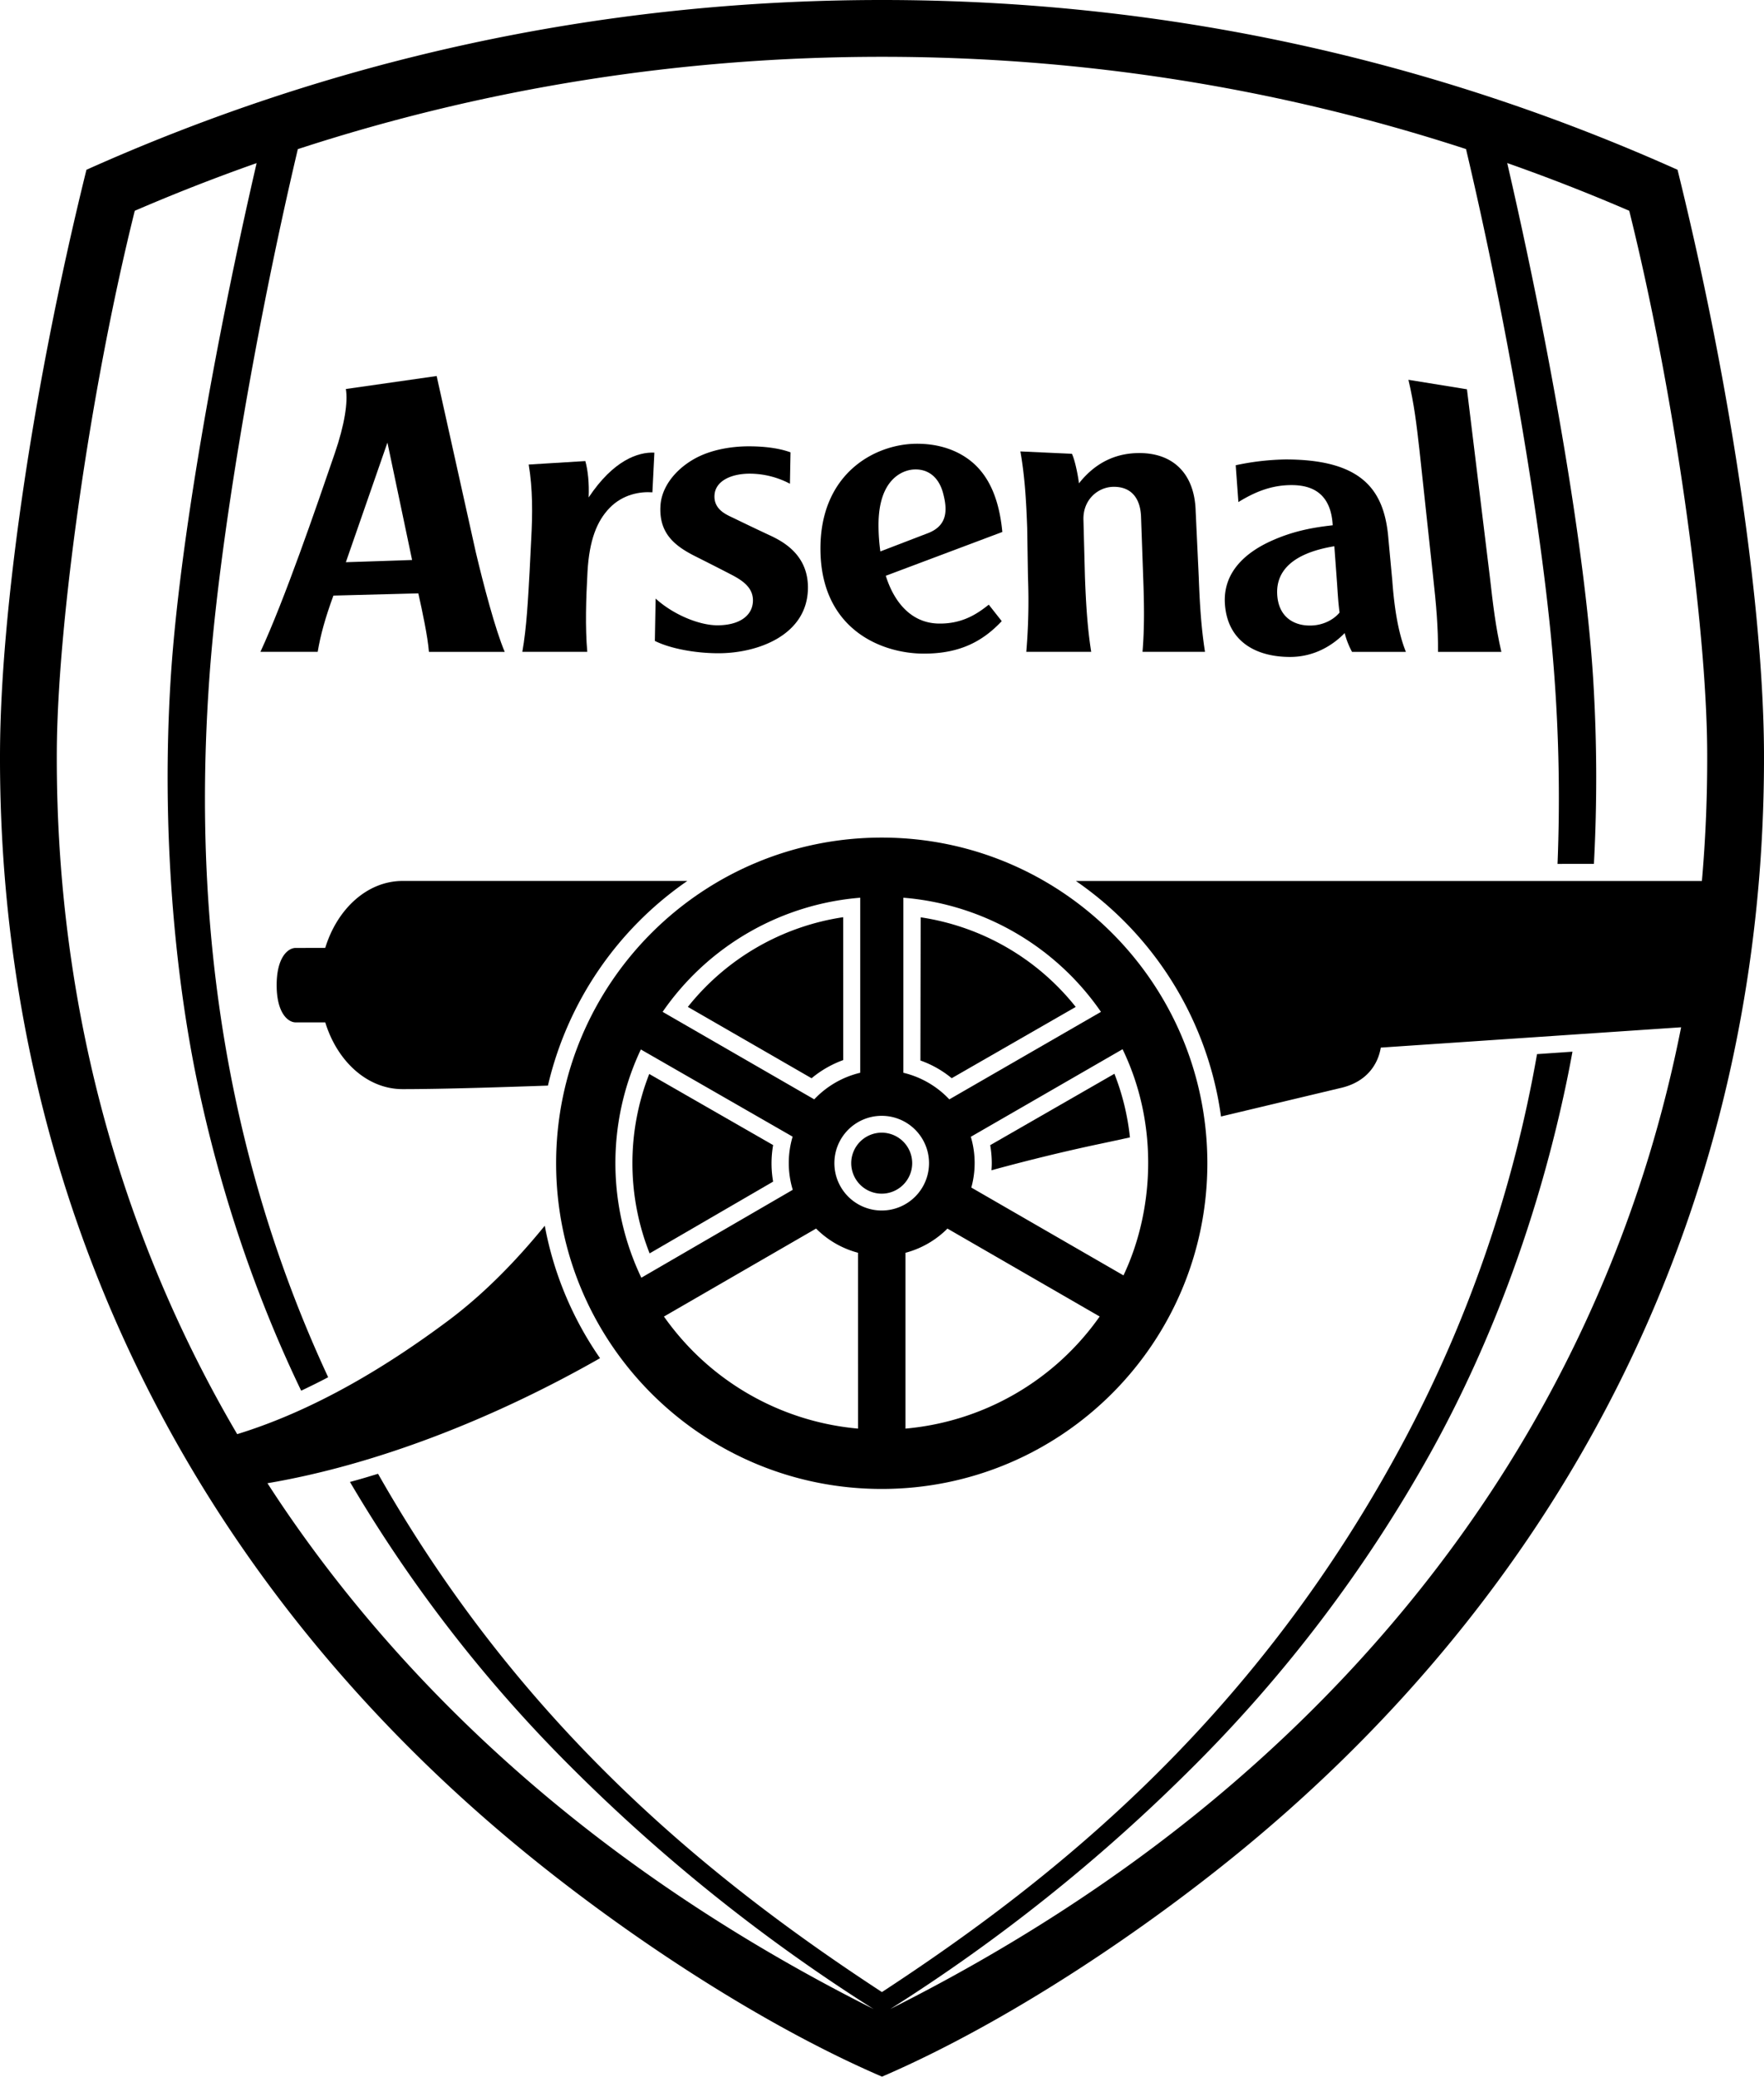
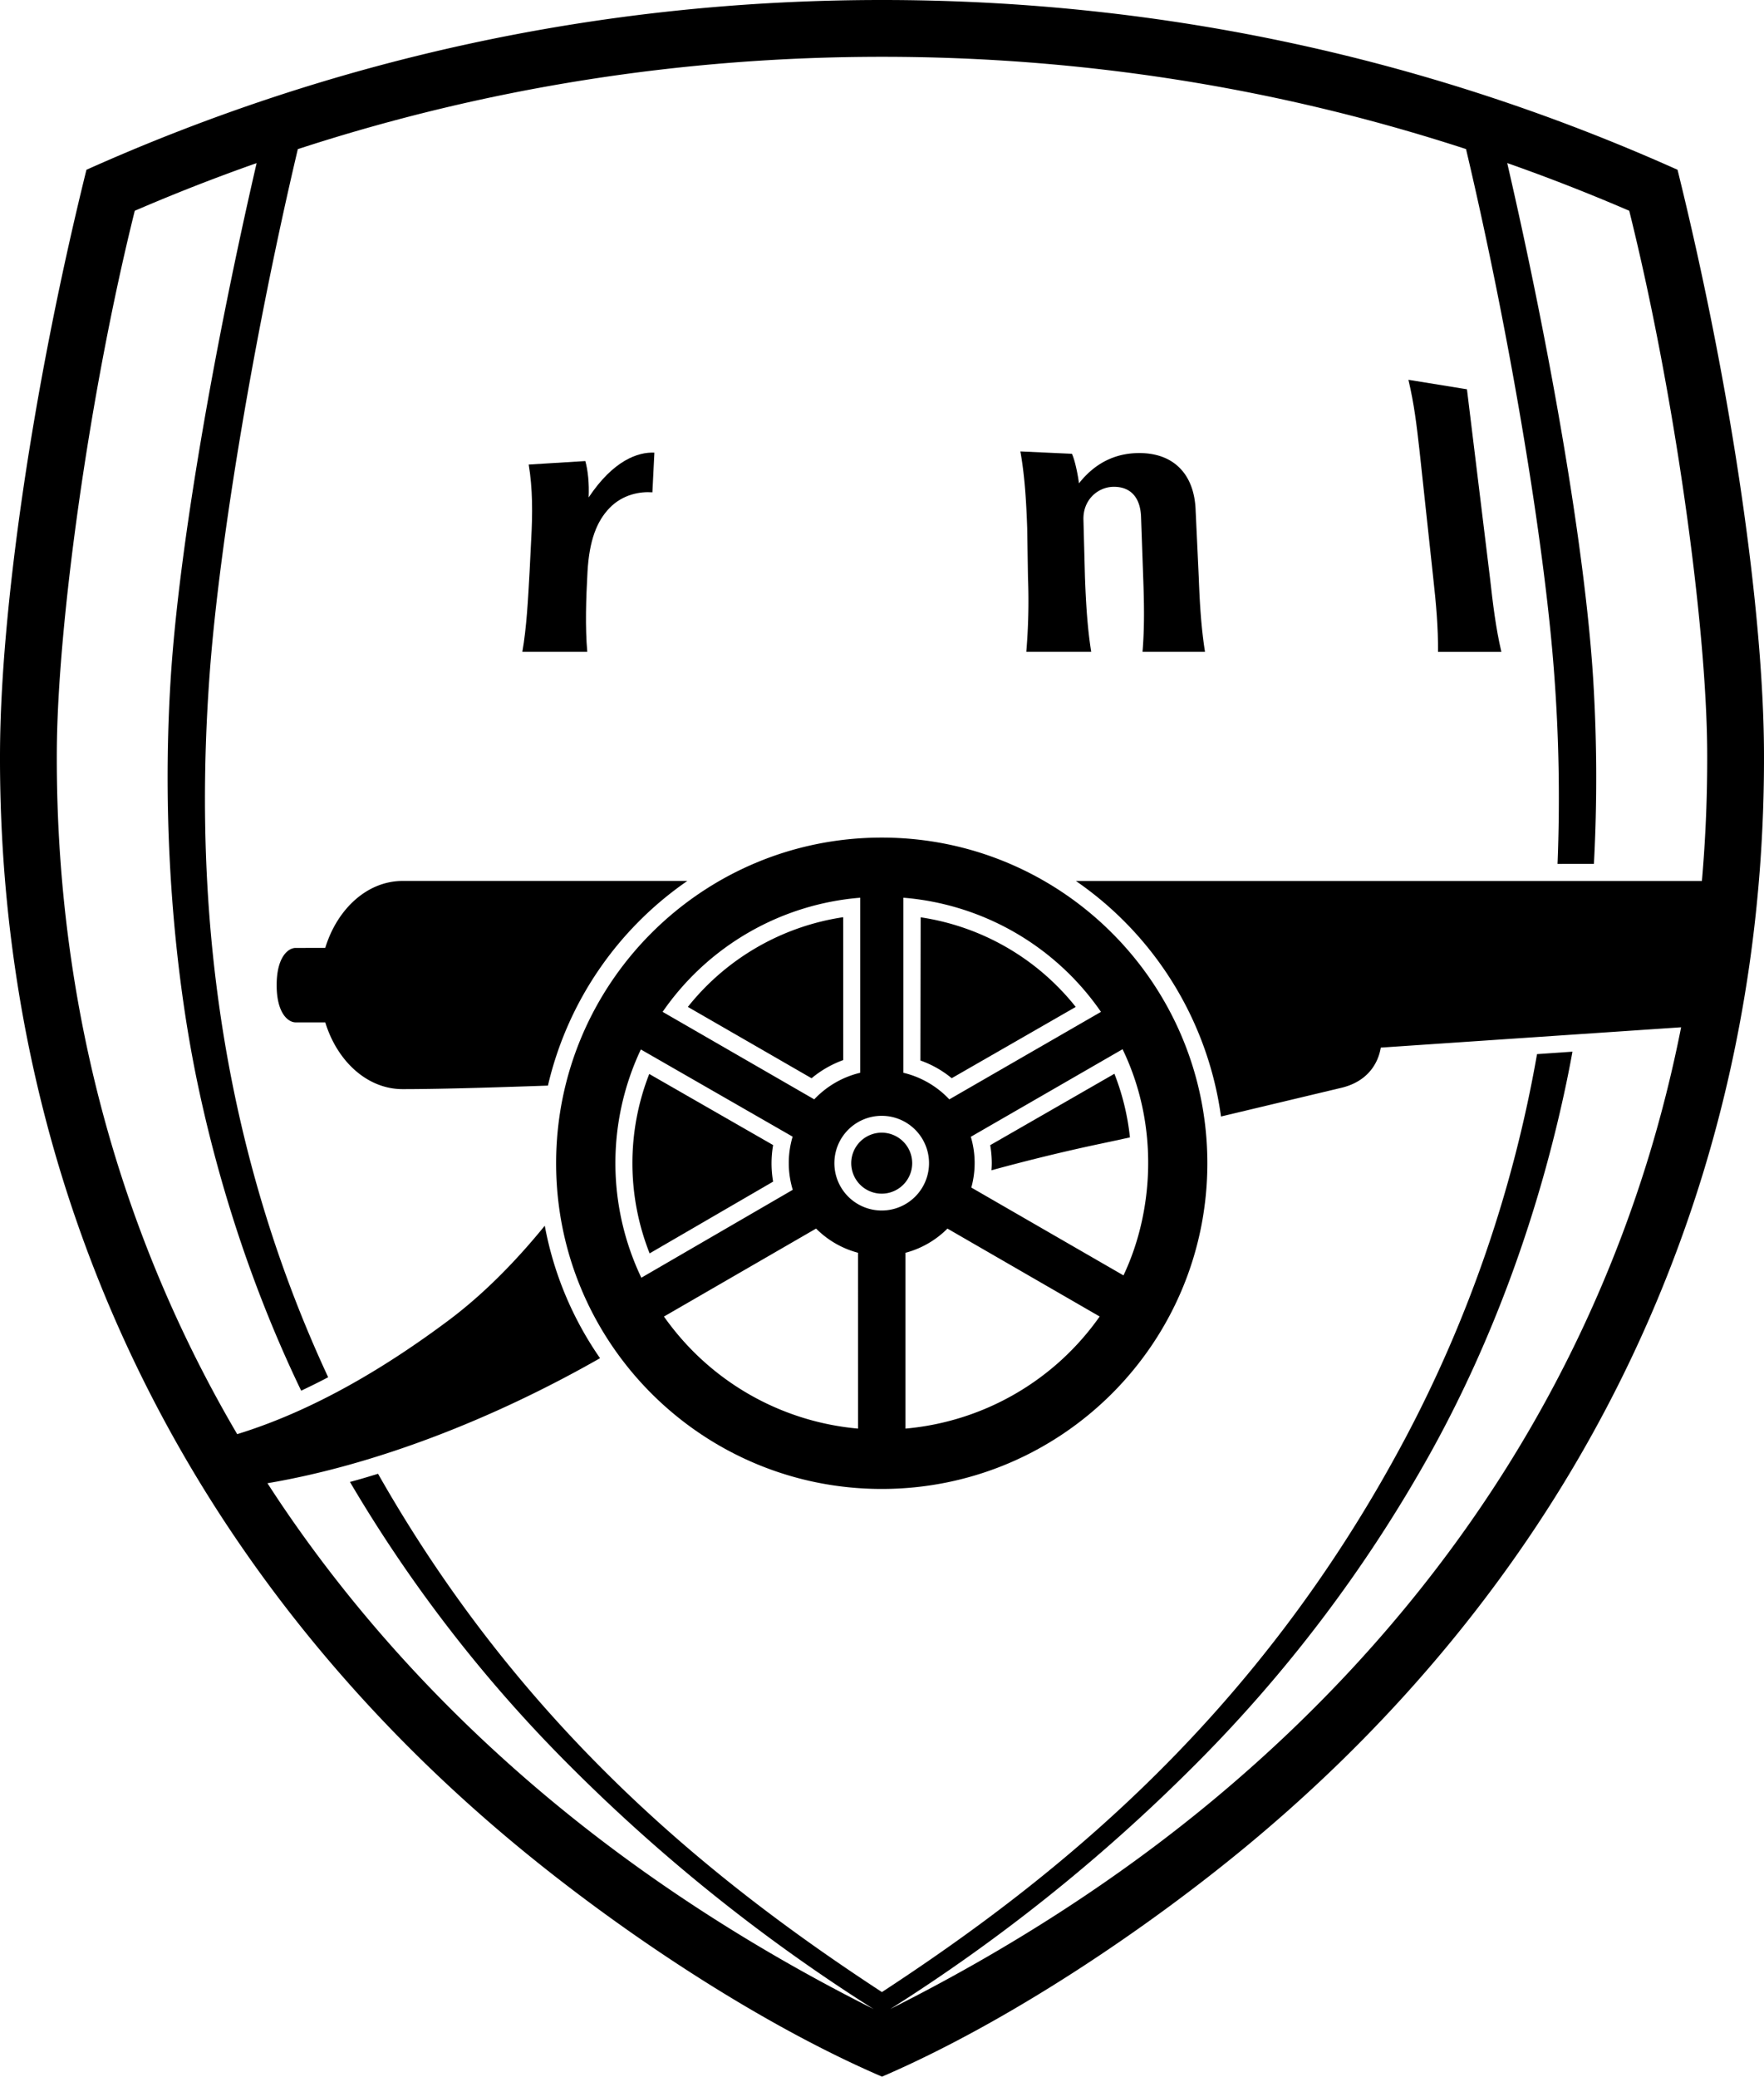
<svg xmlns="http://www.w3.org/2000/svg" width="1195.389" height="1406.983" viewBox="0 0 1195.389 1406.983">
  <g id="g10" transform="translate(0 1408.823)">
    <g id="g12">
      <path id="path18" d="M465.774-811.955H272.8c-23.884,0-44.311,18.892-52.4,45.375H200.357c-5.175,0-12.881,6.273-12.881,25.22s7.707,25.221,12.881,25.221h20.064c8.1,26.433,28.513,45.225,52.381,45.225,22.991,0,55.771-.9,98.508-2.391a232.473,232.473,0,0,1,94.464-138.65" />
      <path id="path20" d="M571.387-787.4a165.921,165.921,0,0,0-105.265,60.783l83.844,48.332A71.651,71.651,0,0,1,571.428-690.6l-.041-96.8" />
      <path id="path22" d="M728.976-726.61A165.441,165.441,0,0,0,623.9-787.319l-.169,97.016a69.684,69.684,0,0,1,21.2,11.989l84.042-48.3" />
      <path id="path24" d="M671.893-615.946c23.787-6.488,48.837-12.7,74.213-18.033,6.169-1.305,12.756-2.728,19.6-4.225a164.562,164.562,0,0,0-10.521-43.117l-84.167,48.376a71.861,71.861,0,0,1,1.075,12.1c0,1.635-.087,3.269-.2,4.9" />
      <path id="path26" d="M439.96-681.182a165.905,165.905,0,0,0,.265,121.552l83.681-48.619a71.637,71.637,0,0,1,.011-24.756L439.96-681.182" />
-       <path id="path28" d="M547.5-1009.94c.423-22.34-15.968-31.593-25.669-36.1s-19.928-9.457-24.723-11.787c-4.439-2.151-13.709-5.6-12.9-15.779.78-9.7,11.84-14.3,23.821-14.3a58.6,58.6,0,0,1,27.281,6.831l.395-21.272c-5.627-2.072-14.692-4.085-28.369-4.085-11.263,0-25.573,2.14-36.9,8.551-12.935,7.32-22.021,19.028-22.849,31.421-1.229,18.427,8.976,27.2,23.421,34.449,9.831,4.933,19.184,9.7,25.1,12.791,7.932,4.145,14.784,9.228,14.088,18.412-.708,9.324-9.305,15.637-24.073,15.637-12.232,0-29.848-7.179-41.829-18.1l-.525,28.681c10.455,5.237,27.565,8.36,43.057,8.36,26.875,0,60.081-12.307,60.672-43.7" />
-       <path id="path30" d="M262.542-1108.956l16.719,79.544-44.889,1.5Zm-36.605,103.665,57.549-1.512c2.528,11.328,6.425,29.4,7.176,39.623h51.364c-6.317-14.756-14.539-46.1-19.62-67.606L295.9-1154.061l-61.529,8.8c1.525,8.824-.832,24.131-7.551,43.7-12.959,37.775-33.787,98.506-50.337,134.378h38.808c1.9-11.457,5.177-23.135,10.645-38.111" />
-       <path id="path32" d="M618.441-1090.672c9.708-.9,17.481,4.443,20.571,15.7,3.48,12.717,2.628,22.815-11.037,27.708l-31.392,12.052a128.943,128.943,0,0,1-1.245-17.408C595.141-1085.247,612.682-1090.132,618.441-1090.672Zm7.7,124.7c25.087,0,40.3-8.876,52.7-22.012l-8.792-11.157c-6.731,5.263-17.044,13.136-34.069,12.792-18.009-.359-29.872-13.769-35.724-32.372l78.977-29.672c-2.459-26.1-11.384-41.247-23.892-49.96-9.737-6.775-21.492-9.823-33.927-9.823-28.42,0-66.408,20.188-65.416,73.015,1,53.014,41.553,69.189,70.144,69.189" />
      <path id="path34" d="M358.847-1020.894c-1,17.955-1.987,37.413-4.883,53.709H397.97c-1.487-16.537-.849-36.168.152-54.117,1.216-21.764,6.459-34.507,14.863-43.26,9.091-9.461,20.927-11.295,29.117-10.707l1.348-26.875c-10.992-.528-27.755,5.125-44.544,30.341.413-9.563-.469-18.231-2.257-24.64l-38.376,2.361c2.744,16.339,2.676,33.312,1.676,51.2l-1.1,21.987" />
      <path id="path36" d="M994.092-1145.077l-39.66-6.419c3.9,16.6,5.456,29.769,7.476,47.639l9.284,86.114c2.019,17.956,3.436,34.263,3.283,50.564h42.938c-3.823-16.3-5.748-32.608-7.776-50.564l-15.545-127.334" />
-       <path id="path38" d="M889.064-985.036c-12.4.556-23.16-6.012-23.587-21.935-.392-14.289,9.4-26.924,38.748-31.76l1.716,23.433c.6,8.069.807,13.76,1.82,21.5C903.531-988.718,896.6-985.375,889.064-985.036Zm51.884-57.773c-2.421-32.471-16.069-54.725-69.788-54.725a172.589,172.589,0,0,0-33.771,3.927l1.815,24.945c10.891-6.695,22.169-11.5,36.02-11.5,14.3,0,26.705,5.853,27.9,27.223-13.881,1.548-26.857,3.977-41.4,10.488-16.369,7.332-33.235,20.541-31.636,43.023,1.772,24.863,20.536,35.7,44.163,35.7,17.815,0,30.256-9.243,36.979-16.157a55.357,55.357,0,0,0,4.977,12.707h36.507c-5.263-12.964-7.892-30.173-9.2-48.119l-2.561-27.512" />
      <path id="path40" d="M810.217-1063.312c-.908-24.2-14.823-38.555-38.135-38.555-12.784,0-27.945,4.113-40.921,20.512-.377-3.445-2.36-14.947-4.772-20.015l-34.92-1.6c3.005,16.891,3.959,33.843,4.617,51.708l.532,33.521a410.353,410.353,0,0,1-1.135,50.555h43.981c-2.592-16.3-3.556-32.6-4.231-50.555l-1.02-38.66c-.528-13.731,9.736-22.456,20.321-22.589,12.227-.157,18.247,7.939,18.7,20.228l1.453,41.021c.672,17.952.919,34.259-.453,50.555h42.347c-2.593-16.3-3.565-32.6-4.232-50.555l-2.136-45.573" />
      <path id="path42" d="M1153.3-811.914l-424.206-.016a232.092,232.092,0,0,1,98.331,159.564l80.88-19.281c18.057-4.052,25.532-16.245,27.4-27.4l203.516-13.769a894.757,894.757,0,0,1-22.053,87.964,880.509,880.509,0,0,1-114.509,238.3C953.3-314.114,892.37-247.57,821.555-188.8,756.907-135.146,683.285-87.789,603.273-47.653a1186.929,1186.929,0,0,0,204.3-163.221A957.534,957.534,0,0,0,969.236-424.192c43.244-77.766,74.093-164.358,92.22-250.9q2.162-10.314,4.139-21.2l-24.017,1.661A878.756,878.756,0,0,1,952.2-434.164C852.589-246.7,717.461-137.52,597.644-59.147,483-134.133,354.34-237.359,256.185-410.3c-7.024,2.124-11.3,3.473-19.031,5.529a958.792,958.792,0,0,0,150.561,193.9A1187.228,1187.228,0,0,0,592-47.653C512-87.789,438.475-135.146,373.827-188.8,303.013-247.57,242.083-314.114,192.73-386.56c-3.911-5.731-7.725-11.528-11.492-17.345,72.094-12.177,151.8-42.783,225.385-84.713a230.847,230.847,0,0,1-37.451-89.753c-18.433,22.645-40.409,45.635-65.492,64.357C263-483.647,213.883-453.5,160.737-437.159a878.5,878.5,0,0,1-82.523-187.7C51.589-711.864,38-804.419,38.5-899.947c.446-85.713,22.046-242.49,52.825-366.063q40.859-17.634,82.574-32.3c-28.709,124.366-52.594,260.355-58.2,348.886-6.387,100.956,2.408,199.285,18.123,274.331,14.9,71.105,38.38,142.246,70.272,208.5,5.935-2.833,12.392-5.969,18.288-9.128C138.006-657.134,133.16-831.167,142.1-952.5c6.528-88.652,30.295-230.667,59.724-355.282,127.242-41.513,259.878-62.553,395.874-62.553,135.962,0,268.554,21.027,395.768,62.513,29.432,124.629,53.2,266.666,59.724,355.322a1117.7,1117.7,0,0,1,2.287,128.99l24.651-.02a1089.9,1089.9,0,0,0-.541-125.9c-5.6-88.542-29.489-224.549-58.205-348.923q41.756,14.694,82.686,32.333c30.768,123.573,52.373,280.35,52.821,366.063q.236,44.486-3.585,88.033Zm-16.5-481.88c-163.886-73.416-344.251-115.029-539.107-115.029S222.469-1367.21,58.578-1293.794C20.783-1140.836.491-992.455.014-900.154c-.516,98.682,13.41,195.094,41.4,286.562a919.005,919.005,0,0,0,119.51,248.7c51.379,75.414,114.742,144.63,188.318,205.7C418.454-101.74,512.2-38.707,597.693-1.84c85.492-36.867,179.234-99.9,248.445-157.349,73.585-61.068,136.941-130.284,188.32-205.7a918.882,918.882,0,0,0,119.51-248.7c27.995-91.468,41.92-187.88,41.408-286.562-.488-92.3-20.777-240.682-58.576-393.64" />
      <path id="path44" d="M612.172-800.6a180.378,180.378,0,0,1,133.91,77.34L643.316-663.974A62.684,62.684,0,0,0,612.172-682ZM760.721-697.954c25.6,53.043,20.345,111.76.611,153.233L658.222-604.229a62.409,62.409,0,0,0-.336-34.392ZM613.608-440.912v-119.12a62.721,62.721,0,0,0,28.433-16.4L745.2-516.86A180.379,180.379,0,0,1,613.608-440.912ZM597.5-588.676a32.074,32.074,0,0,1-32.076-32.075A32.078,32.078,0,0,1,597.5-652.828a32.069,32.069,0,0,1,32.065,32.077A32.065,32.065,0,0,1,597.5-588.676Zm-141.017,80.57c-2.263-2.84-4.463-5.748-6.556-8.723l103.1-59.61c1.233,1.231,2.508,2.416,3.833,3.541a62.809,62.809,0,0,0,24.584,12.851l.023,119.134a180.2,180.2,0,0,1-124.981-67.193Zm-21.873-35.028a180.394,180.394,0,0,1-.333-154.654l102.844,59.075a62.657,62.657,0,0,0,.088,36.016ZM582.955-800.6V-682a62.675,62.675,0,0,0-31.175,18.015L449.022-723.268A180.362,180.362,0,0,1,582.955-800.6ZM376.862-620.693c0,121.87,98.8,220.666,220.665,220.666,121.848,0,220.644-98.8,220.644-220.666,0-121.845-98.8-220.641-220.644-220.641-121.869,0-220.665,98.8-220.665,220.641" />
      <path id="path46" d="M597.5-641.418A20.69,20.69,0,0,0,576.84-620.75,20.685,20.685,0,0,0,597.5-600.083a20.694,20.694,0,0,0,20.656-20.668A20.7,20.7,0,0,0,597.5-641.418" />
    </g>
  </g>
</svg>